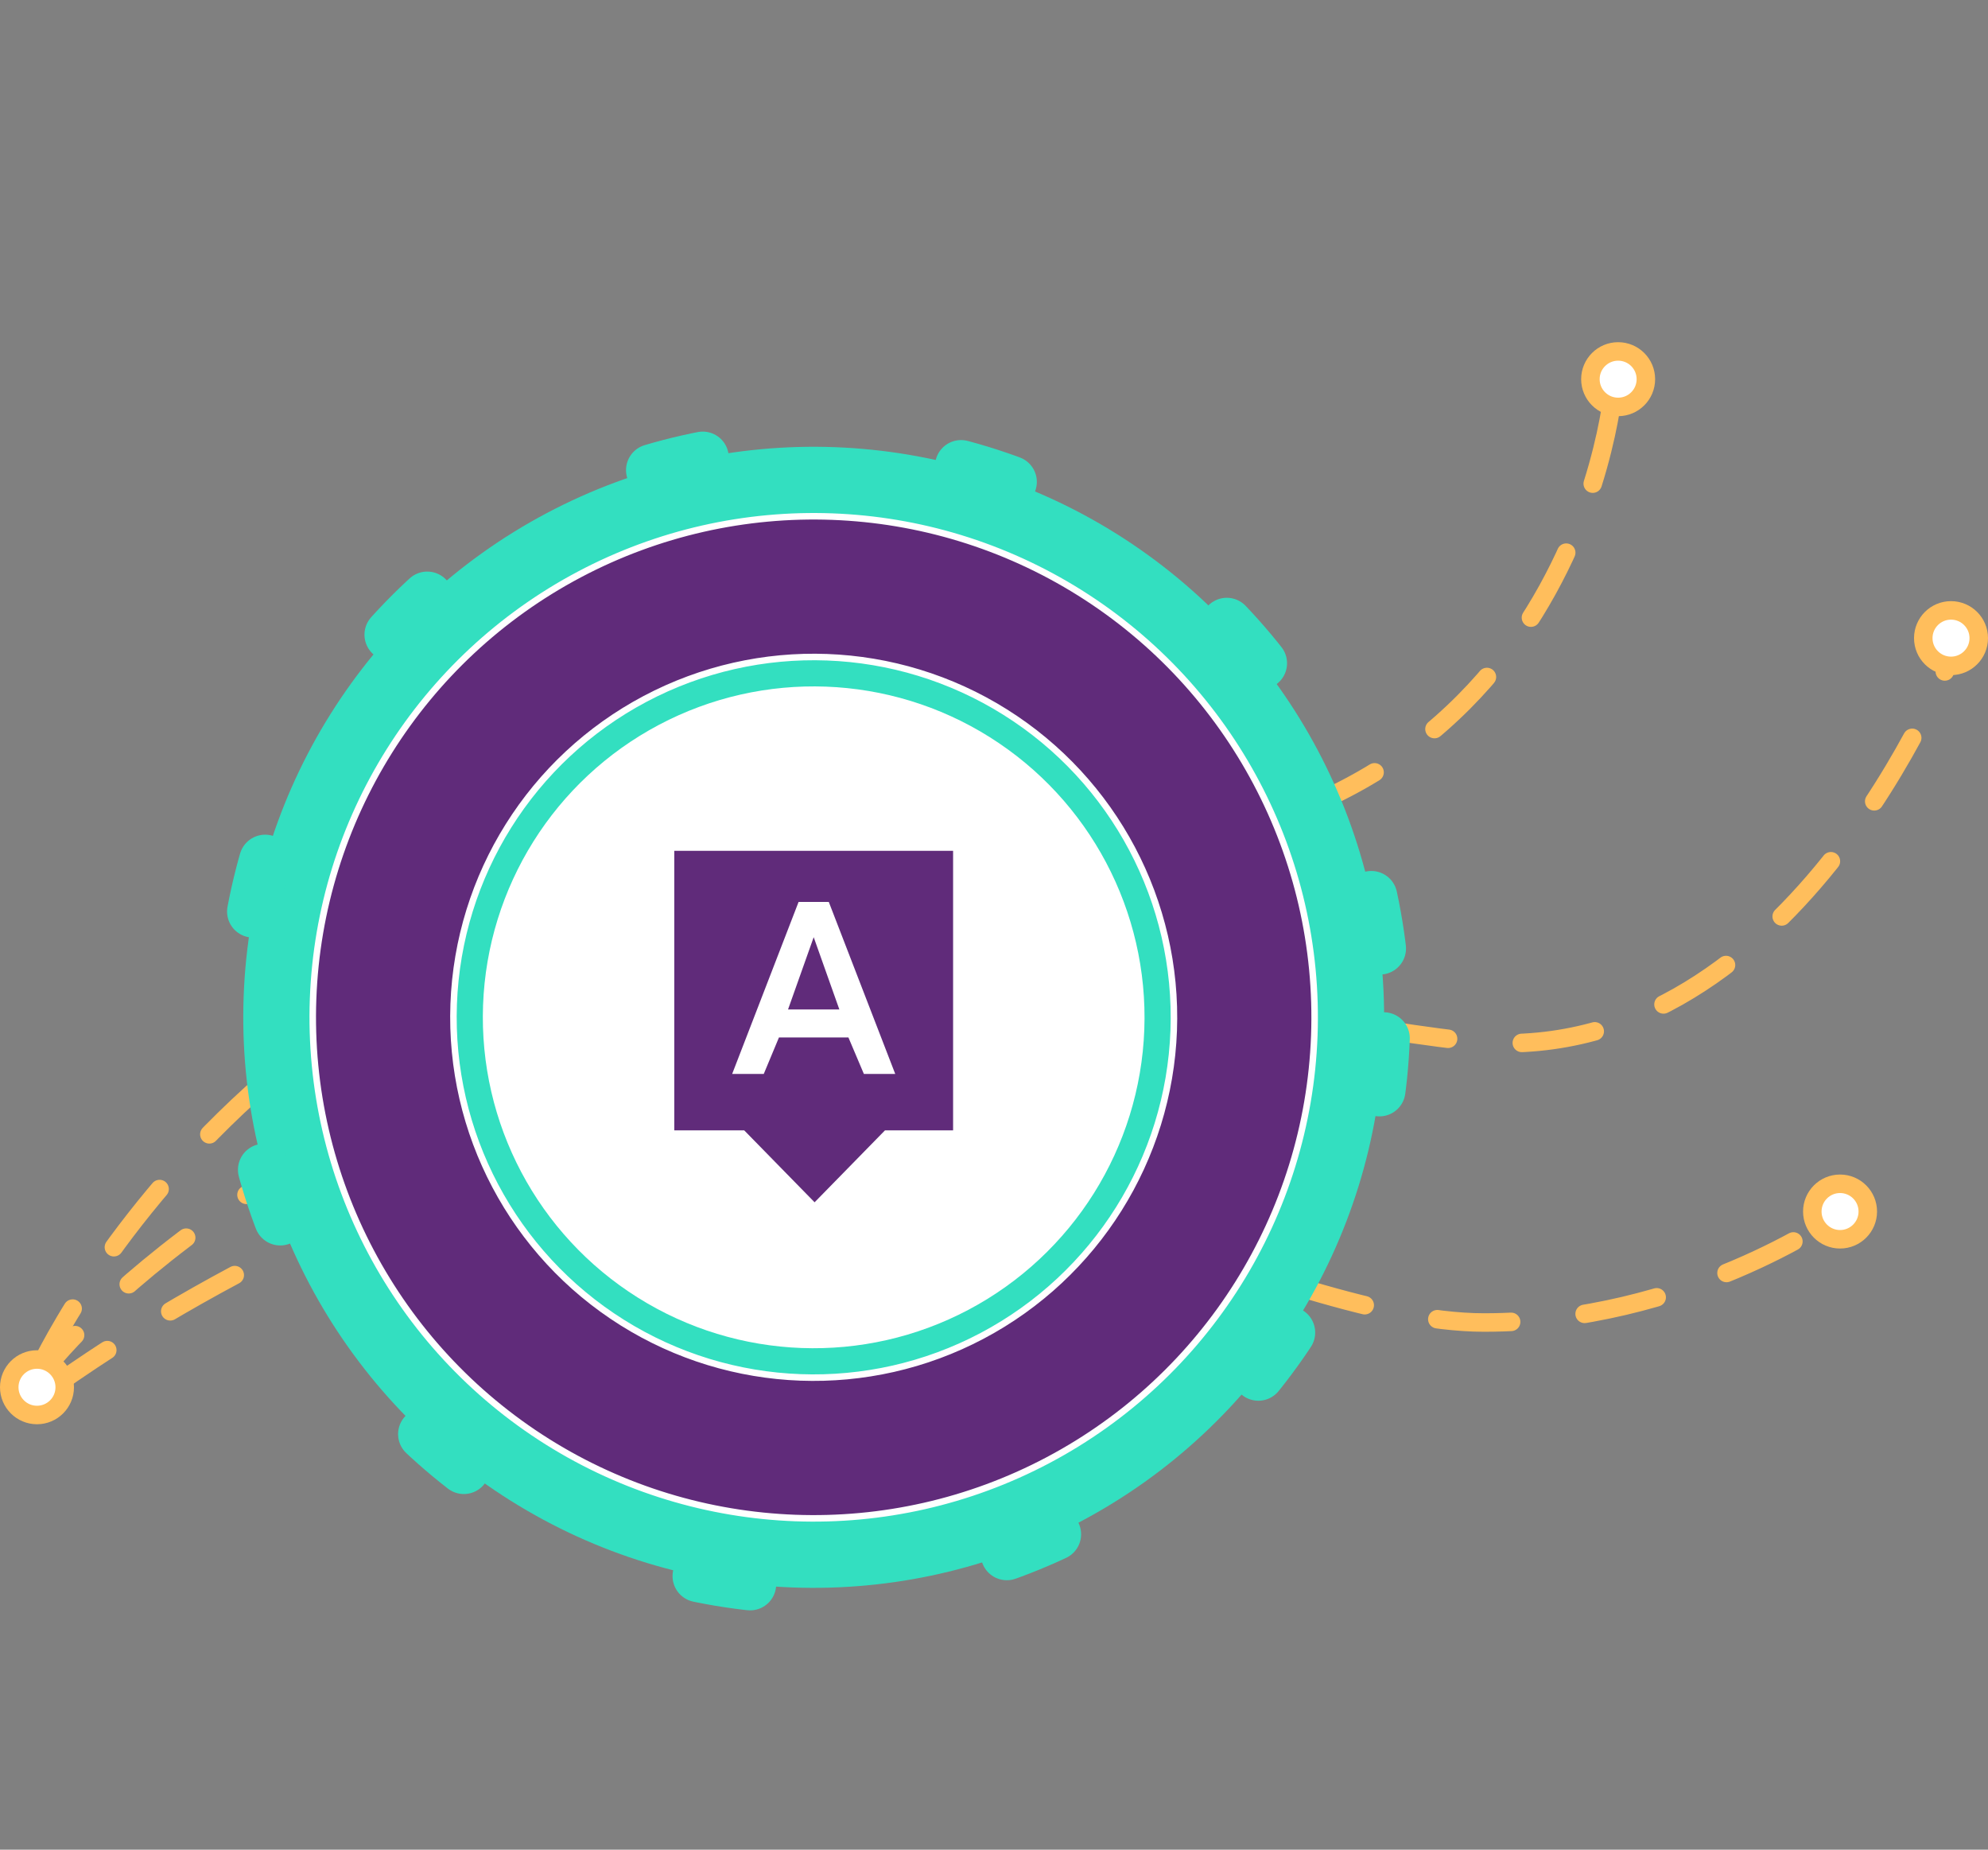
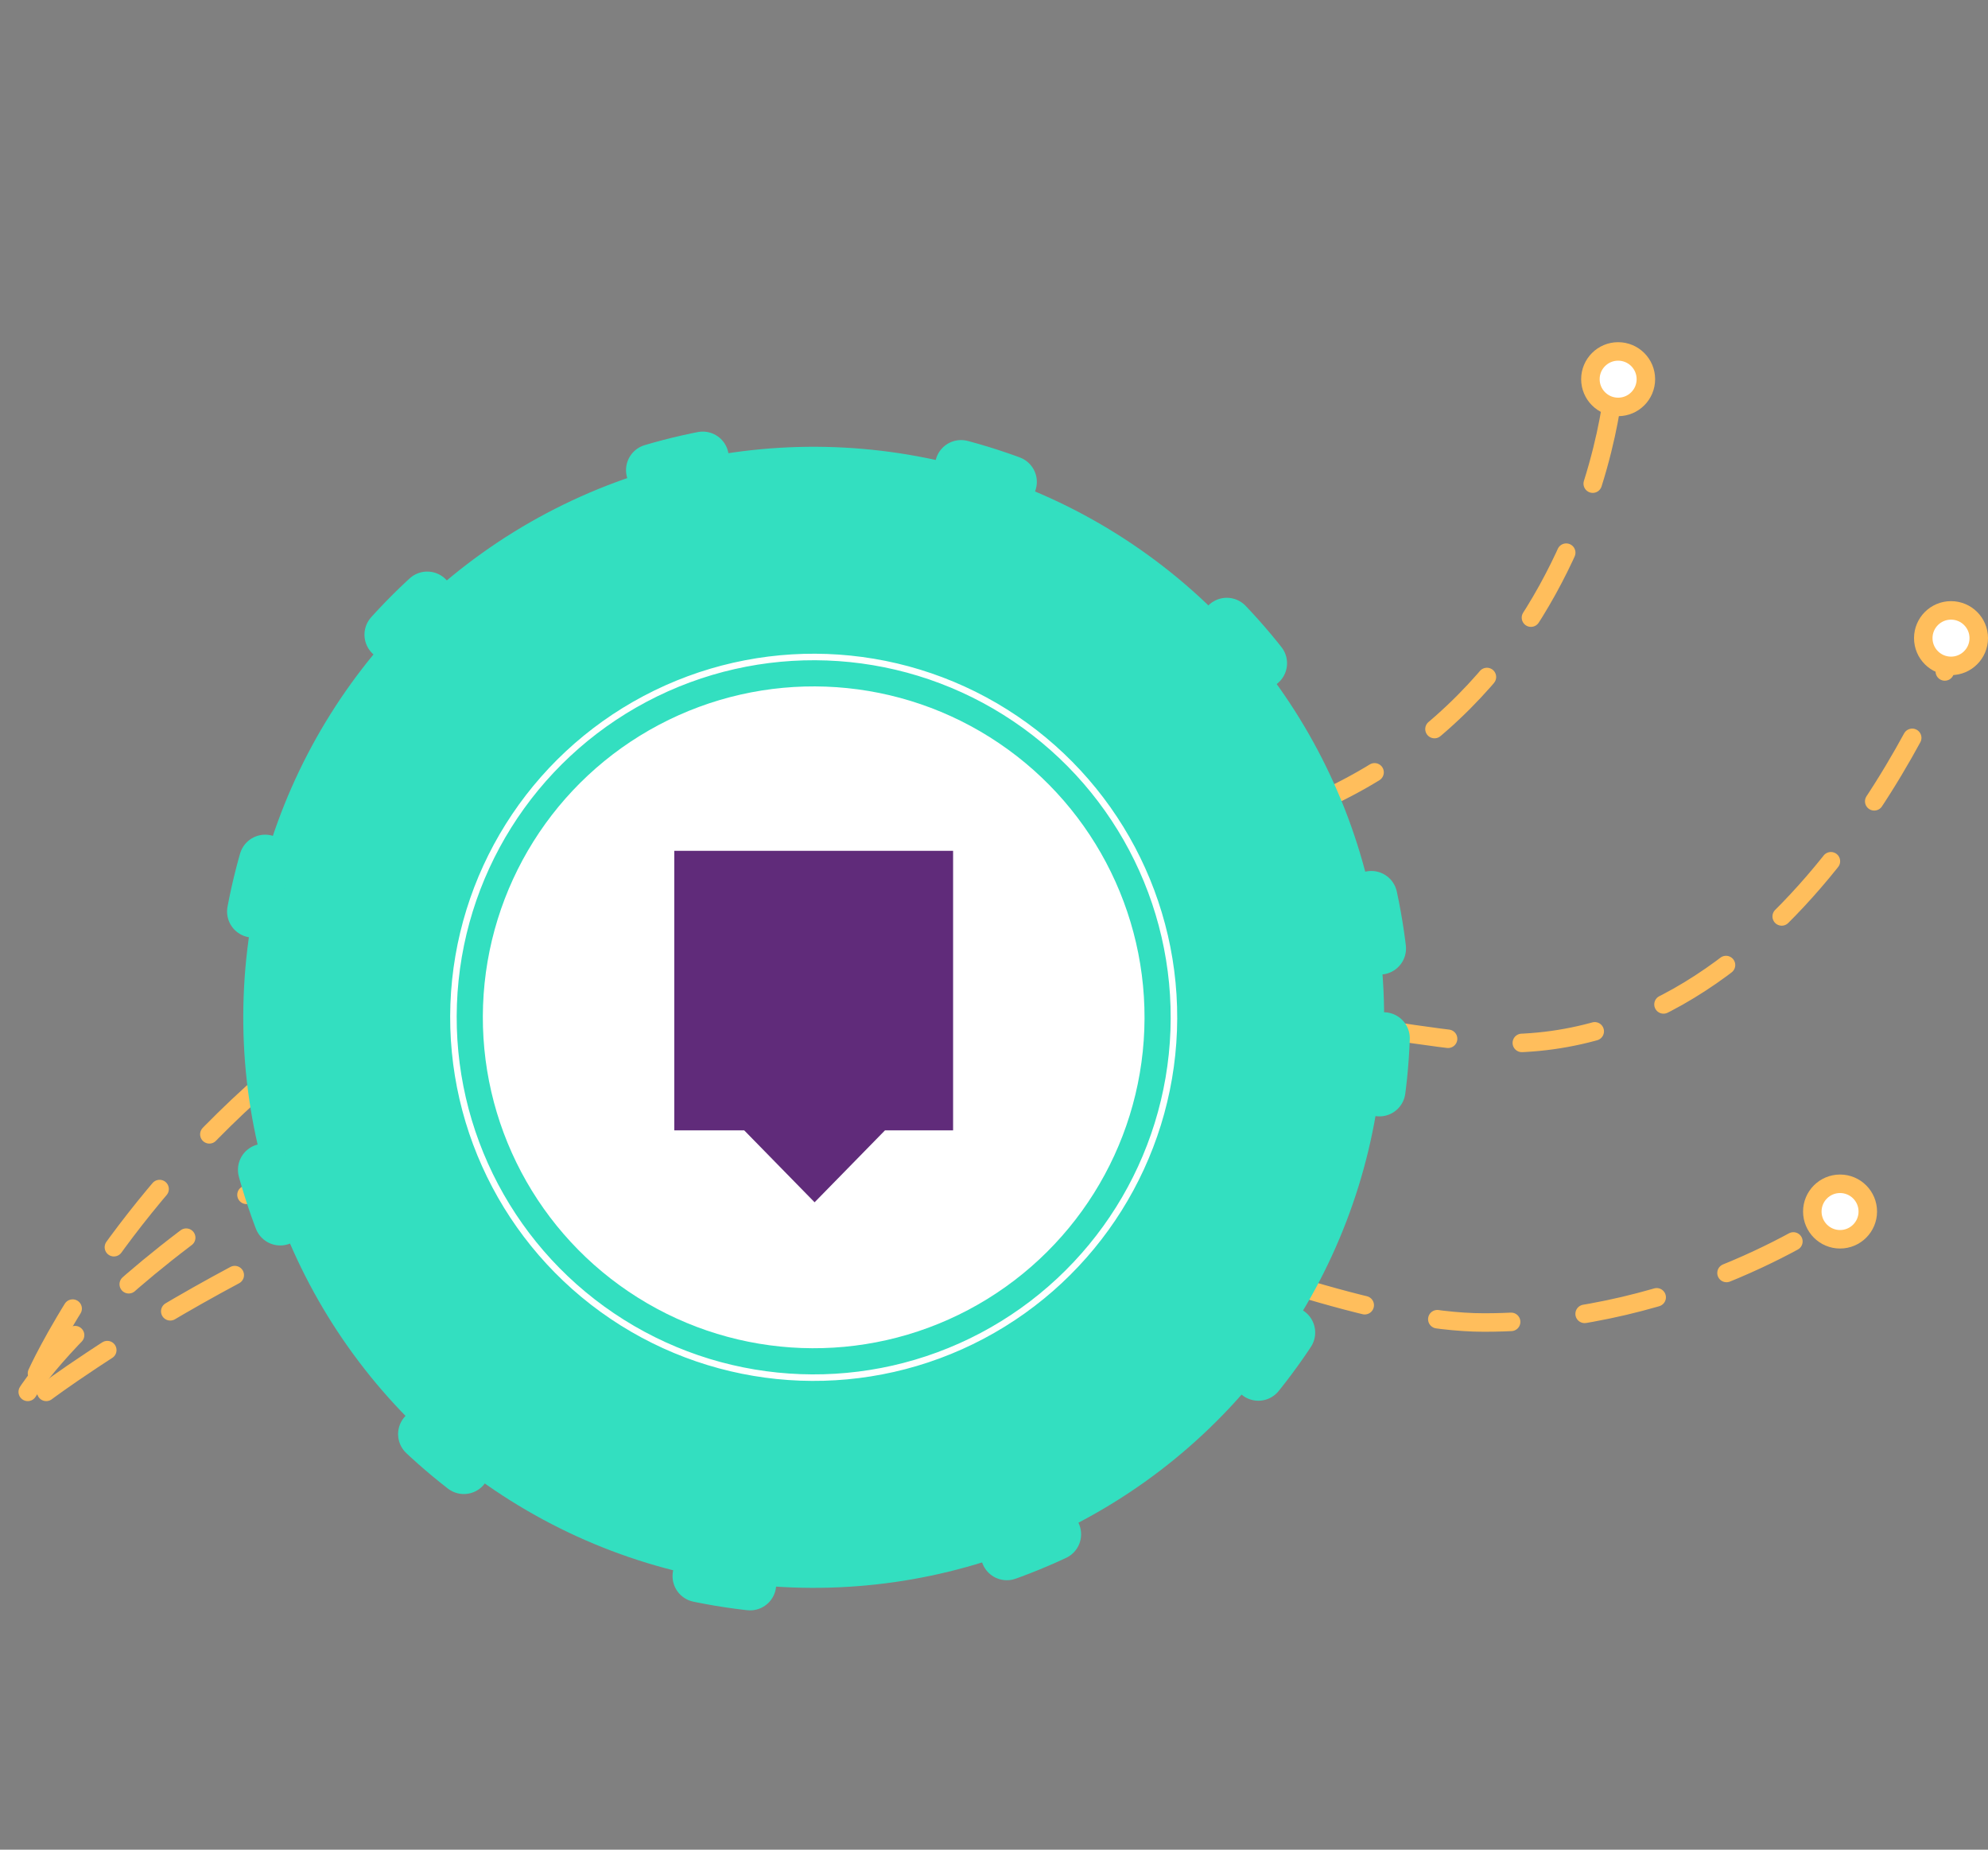
<svg xmlns="http://www.w3.org/2000/svg" width="215" height="200" viewBox="0 0 215 200" fill="none">
  <rect x="0" y="0" width="215" height="200" fill="#808080" stroke="none" />
  <path d="M5 150.5C5 150.5 33.672 128.978 66.5 122.5C94.296 117.015 137.452 143 160.5 143C182.305 143 198.5 131.5 198.5 131.5" stroke="#FFBE5C" stroke-width="2" stroke-linecap="round" stroke-linejoin="round" stroke-dasharray="8 8" />
  <path d="M3 150.5C3 150.5 17.023 128.265 65.5 109.5C96.5 97.5 128.551 109.085 158.5 112.554C193.5 116.608 211 71 211 71" stroke="#FFBE5C" stroke-width="2" stroke-linecap="round" stroke-linejoin="round" stroke-dasharray="8 8" />
  <path d="M4 148.5C4 148.5 31.688 86.698 106.5 92C170 96.5 174.5 42 174.5 42" stroke="#FFBE5C" stroke-width="2" stroke-linecap="round" stroke-linejoin="round" stroke-dasharray="8 8" />
-   <circle cx="4" cy="150" r="3" fill="white" stroke="#FFBE5C" stroke-width="2" stroke-linecap="round" stroke-linejoin="round" />
  <circle cx="175" cy="41" r="3" fill="white" stroke="#FFBE5C" stroke-width="2" stroke-linecap="round" stroke-linejoin="round" />
  <circle cx="211" cy="69" r="3" fill="white" stroke="#FFBE5C" stroke-width="2" stroke-linecap="round" stroke-linejoin="round" />
  <circle cx="199" cy="131" r="3" fill="white" stroke="#FFBE5C" stroke-width="2" stroke-linecap="round" stroke-linejoin="round" />
  <circle cx="88" cy="110" r="61.691" transform="rotate(2.112 88 110)" fill="#33DFC0" stroke="#33DFC0" stroke-width="5.64" stroke-linecap="round" stroke-linejoin="round" stroke-dasharray="5.64 28.2" />
-   <circle cx="88" cy="110" r="54.177" transform="rotate(2.112 88 110)" fill="#602B7A" stroke="white" stroke-width="0.705" stroke-linecap="round" stroke-linejoin="round" />
  <circle cx="88" cy="110" r="38.962" transform="rotate(2.112 88 110)" fill="#33DFC0" stroke="white" stroke-width="0.705" stroke-linecap="round" stroke-linejoin="round" />
  <circle cx="87.999" cy="110" r="35.781" transform="rotate(2.112 87.999 110)" fill="white" />
  <path d="M103.076 92H72.923V122.225H80.488L88.098 130L95.707 122.225H103.076V92Z" fill="#602B7A" />
-   <path d="M93.428 116.123L91.755 112.176H84.244L82.6 116.123H79.182L86.367 97.522H89.632L96.819 116.123H93.428ZM85.224 109.153H90.776L88 101.335L85.224 109.153Z" fill="white" />
</svg>